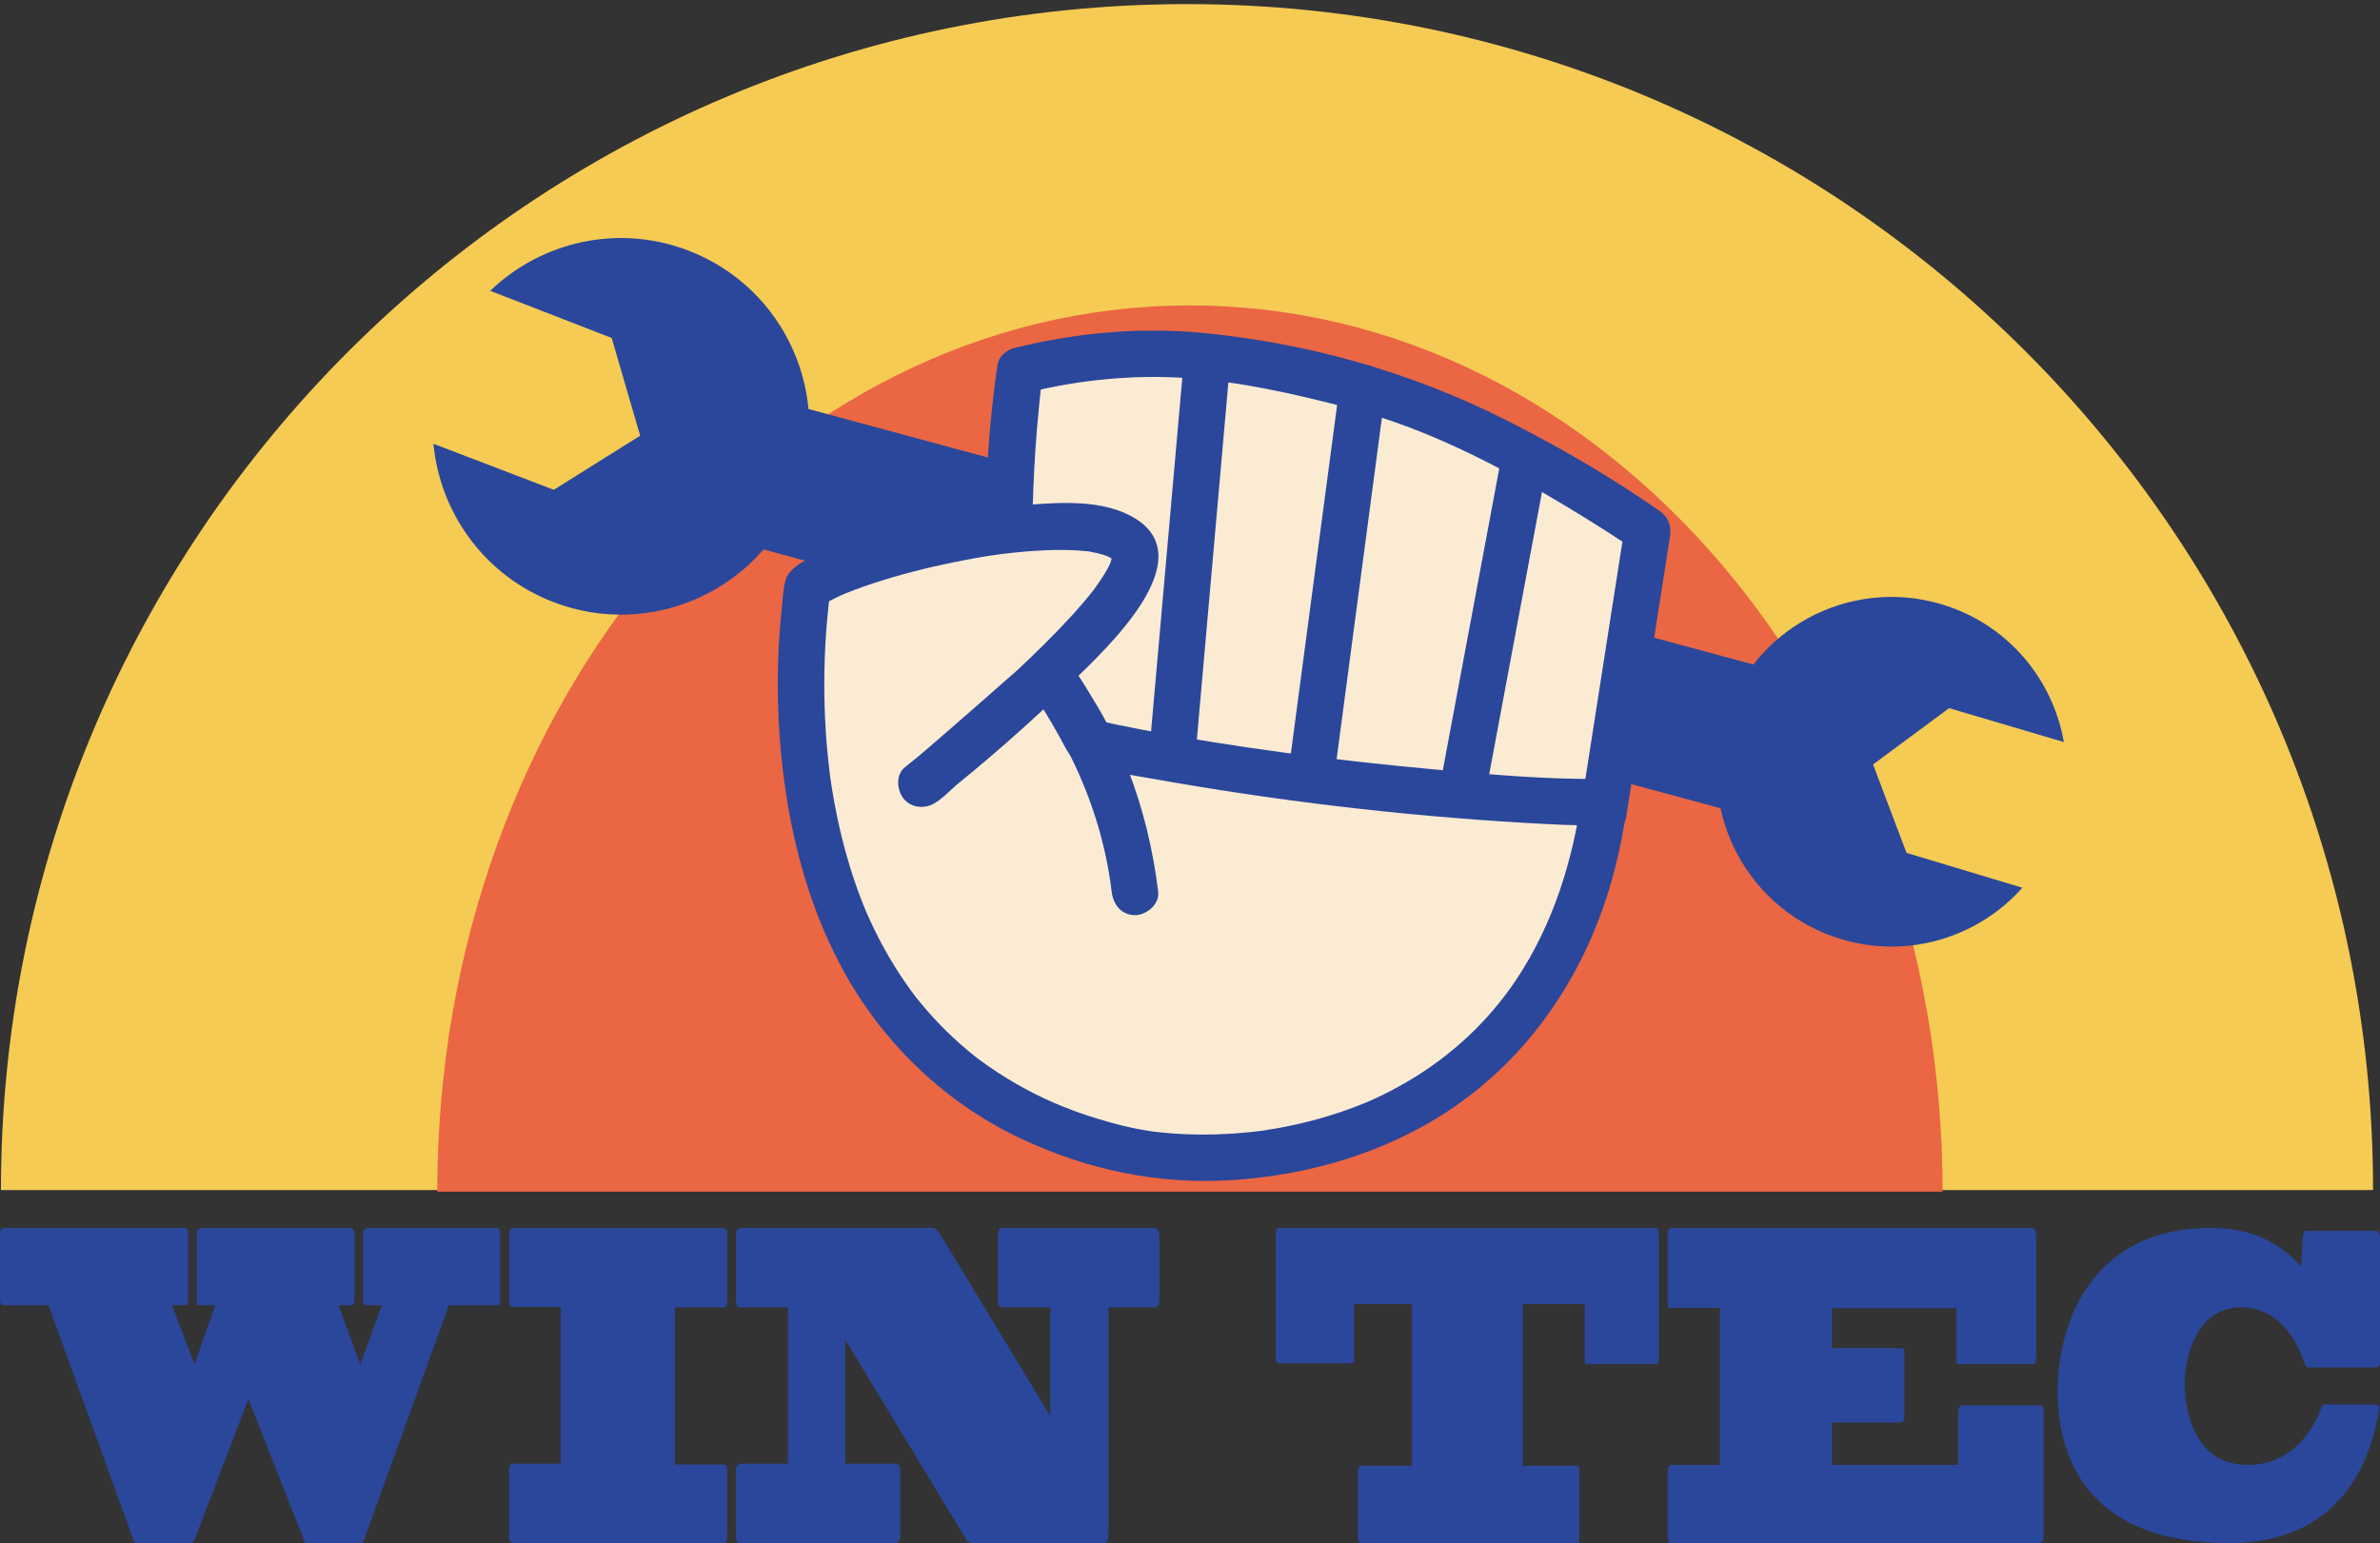
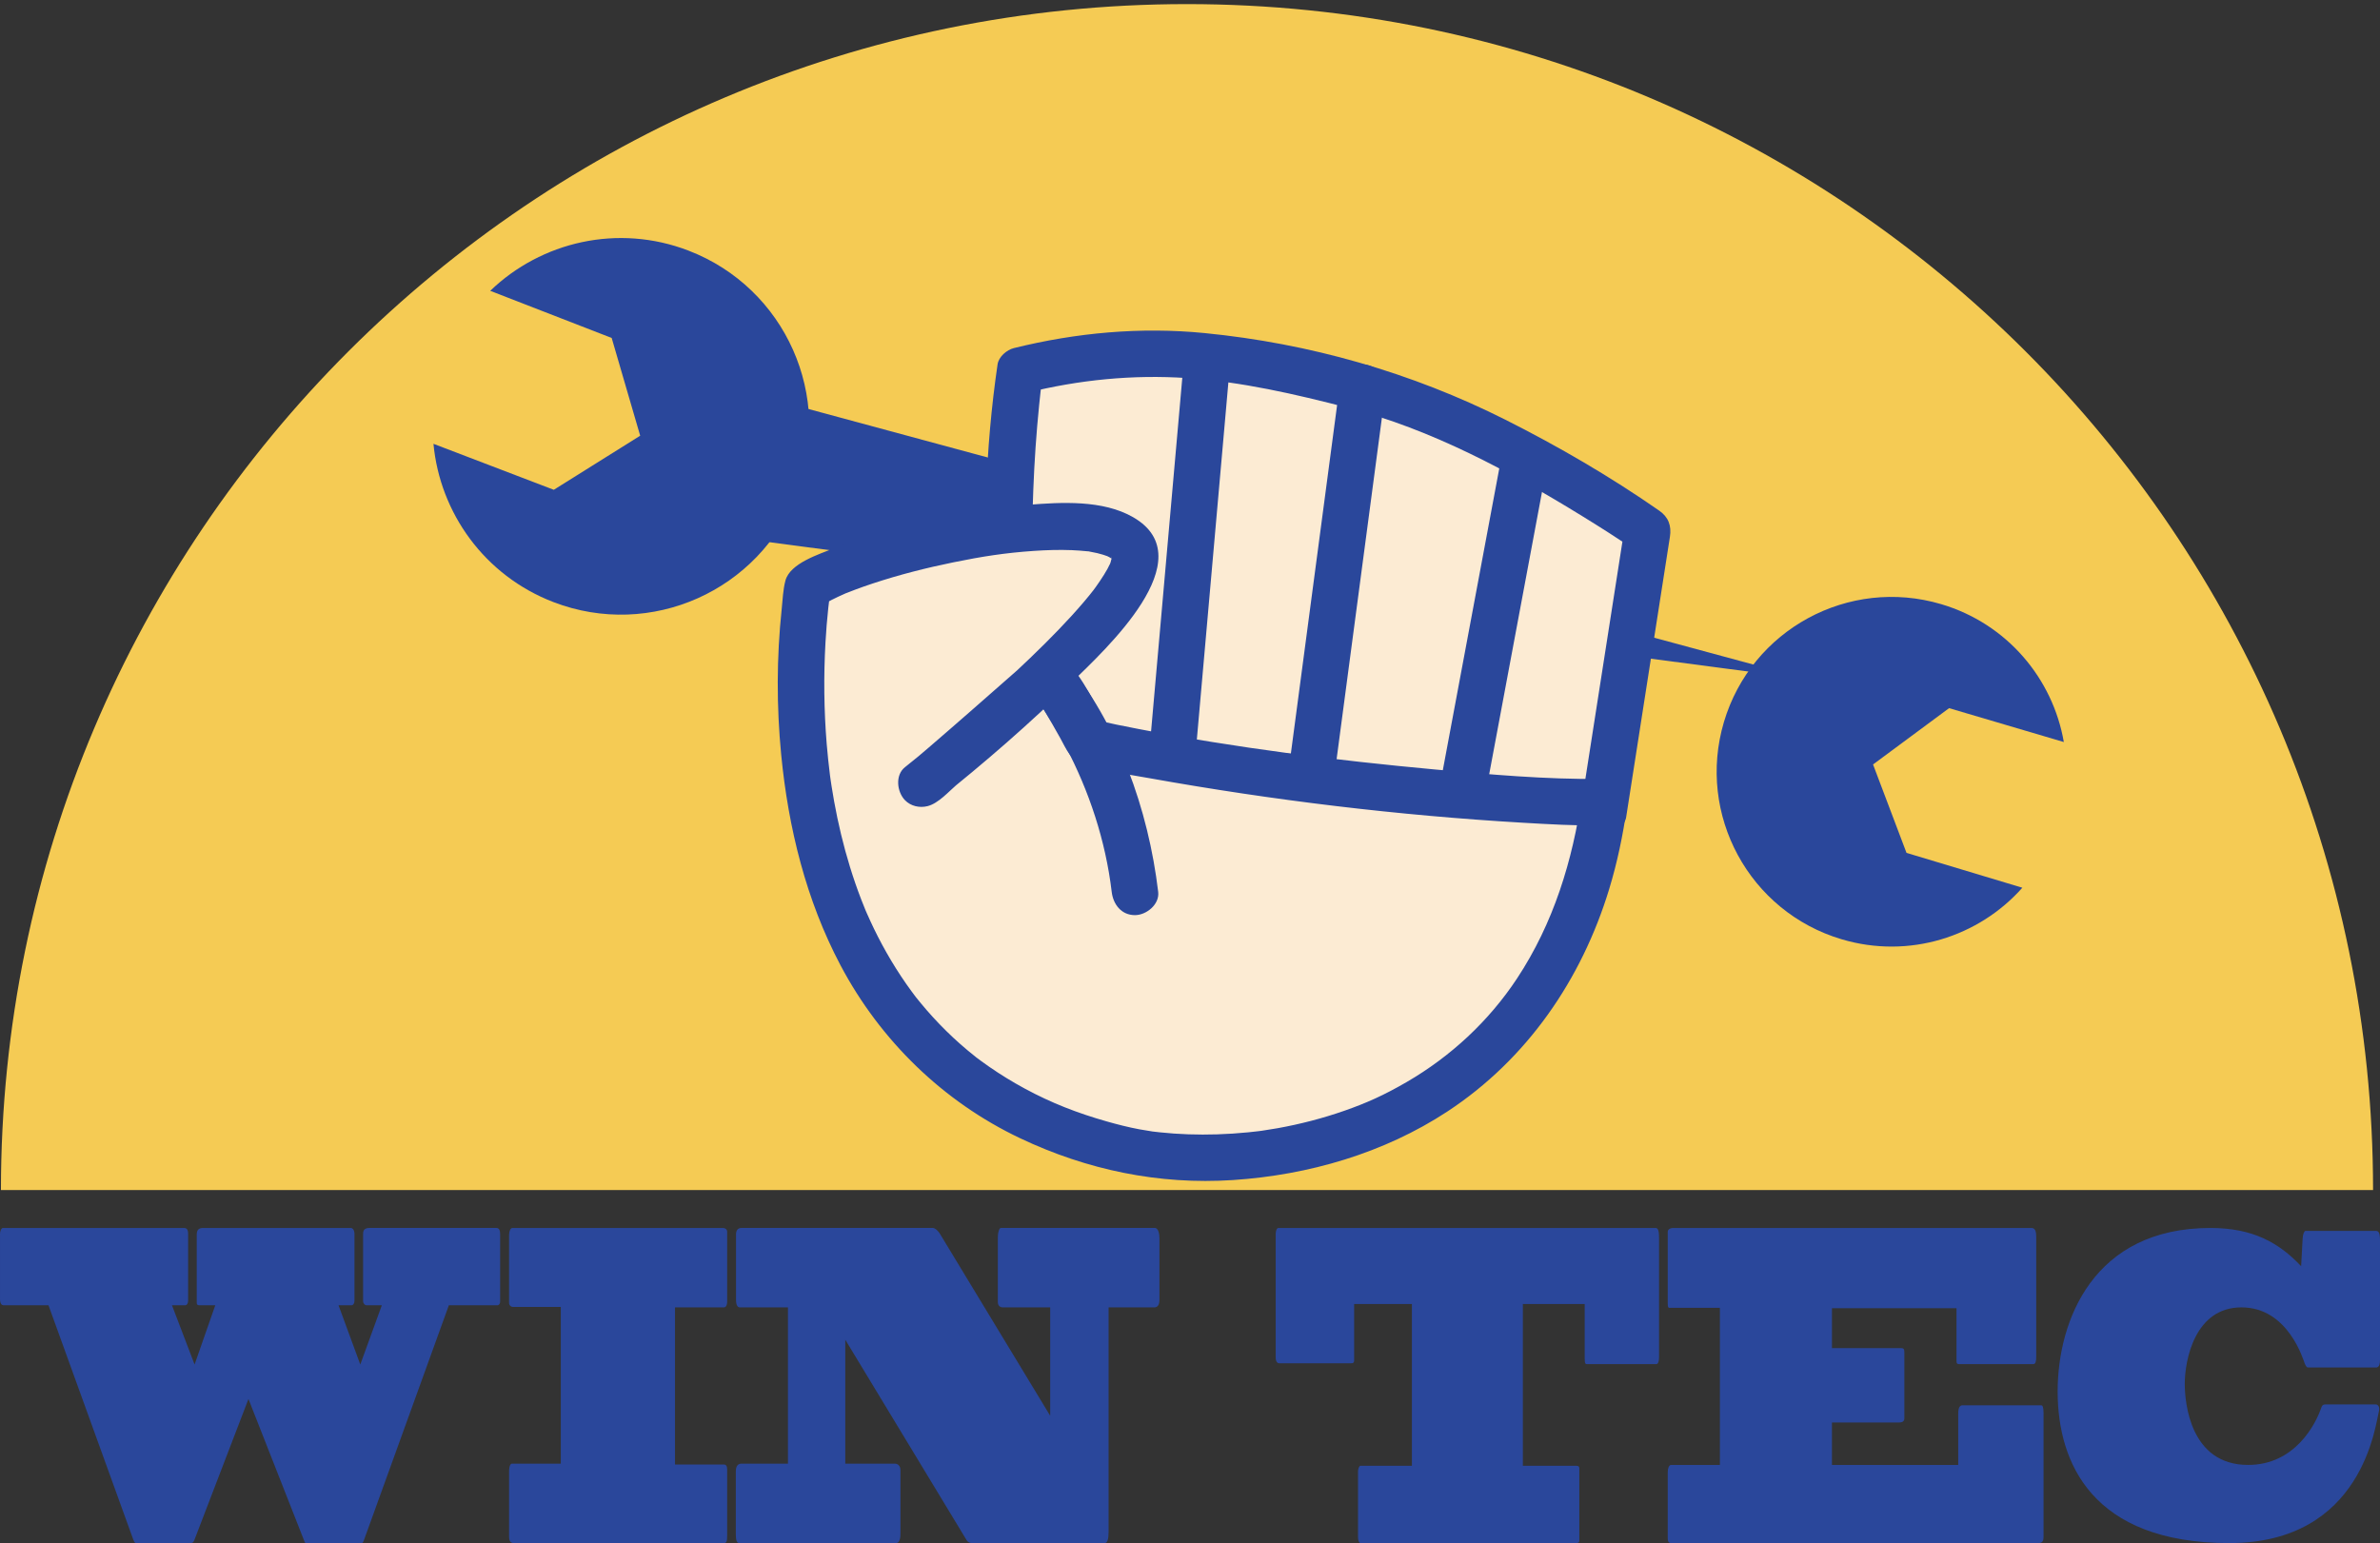
<svg xmlns="http://www.w3.org/2000/svg" viewBox="0 0 256 166">
  <rect x="0" y="0" width="256" height="166" fill="#333333" stroke="none" />
  <path d="m255.254 128.018h-255.153c0-70.459 57.118-127.577 127.576-127.577s127.577 57.118 127.577 127.577z" fill="#f5cb54" />
-   <path d="m208.949 128.199h-161.917c0-52.655 36.246-95.341 80.959-95.341s80.959 42.685 80.959 95.341z" fill="#eb6643" />
  <path d="m74.049 26.958c10.443 4.007 15.66 15.721 11.653 26.163s-15.721 15.66-26.163 11.653c-7.432-2.852-12.218-9.608-12.915-17.031l12.945 4.948 9.291-5.818-3.066-10.516-13.064-5.071c5.486-5.285 13.738-7.238 21.319-4.329z" fill="#2a479b" />
  <path d="m198.109 101.049c-9.956-2.953-15.633-13.419-12.679-23.375 2.953-9.956 13.419-15.633 23.375-12.679 7.086 2.102 12.004 8.009 13.186 14.83l-12.341-3.644-8.179 6.057 3.599 9.512 12.46 3.749c-4.695 5.289-12.192 7.694-19.421 5.55z" fill="#2a479b" />
-   <path d="m127.381 5.909h15.852v118.711h-15.852z" fill="#2a479b" transform="matrix(.261 -.965 .965 .261 36.935 178.8)" />
+   <path d="m127.381 5.909h15.852v118.711z" fill="#2a479b" transform="matrix(.261 -.965 .965 .261 36.935 178.8)" />
  <path d="m110.511 79.034s12.446 4.308 15.398 4.867 24.813 4.707 31.275 4.867 15.318-1.516 15.318-1.516l4.707-30.158s-16.933-11.809-30.637-15.398c-13.404-3.51-23.536-5.186-36.86-1.835 0 0-3.112 21.143.798 39.174z" fill="#fcebd3" />
  <path d="m109.846 81.444c6.224 2.153 12.419 4.322 18.902 5.524 4.743.879 9.493 1.725 14.255 2.497 4.506.731 9.077 1.557 13.643 1.781 5.475.269 11.147-.573 16.521-1.584.765-.144 1.624-.964 1.746-1.746 1.374-8.806 2.749-17.612 4.123-26.418.195-1.247.389-2.494.584-3.74.186-1.194-.15-2.128-1.149-2.823-5.249-3.655-10.839-6.91-16.549-9.783-10.089-5.077-21.09-8.212-32.341-9.319-6.902-.679-13.81-.049-20.534 1.617-.76.188-1.627.931-1.746 1.746-1.339 9.146-1.623 18.578-.957 27.786.309 4.268.861 8.53 1.755 12.716.672 3.145 5.493 1.814 4.821-1.329-1.797-8.414-2.105-17.108-1.776-25.684.117-3.05.324-6.098.631-9.135.09-.888.188-1.775.299-2.66.018-.14.037-.28.054-.42.066-.543-.133.602-.039.289.022-.073.022-.159.033-.235l-1.746 1.746c5.69-1.409 11.462-1.99 17.316-1.596s11.598 1.722 17.263 3.184c9.026 2.329 17.369 6.823 25.265 11.685 1.935 1.192 3.861 2.409 5.727 3.708l-1.149-2.823c-1.374 8.806-2.749 17.612-4.123 26.418-.195 1.247-.389 2.494-.584 3.74l1.746-1.746c-4.58.862-9.259 1.46-13.94 1.437-4.381-.022-7.967-.742-12.228-1.419-4.823-.766-9.633-1.616-14.436-2.499-2.9-.533-5.727-1.073-8.55-1.939-3.861-1.184-7.691-2.477-11.508-3.798-1.276-.441-2.734.504-3.075 1.746-.378 1.375.466 2.632 1.746 3.075z" fill="#2a479b" />
  <path d="m172.263 86.294s-9.647.106-27.844-2.074c-19.308-2.314-27.286-4.388-27.286-4.388s-3.271-6.143-4.468-7.26c0 0-13.563 11.968-13.563 11.728 0 0 23.297-18.51 22.978-24.414-.368-6.811-28.004-1.436-35.184 3.231 0 0-8.617 50.144 33.389 60.436 13.914 3.409 47.112-.239 52.298-37.339" fill="#fcebd3" />
  <g fill="#2a479b">
    <path d="m172.263 83.794c-5.985.061-12.01-.472-17.961-1.021-10.665-.985-21.352-2.323-31.872-4.359-1.548-.3-3.105-.598-4.633-.993l1.494 1.149c-1.378-2.585-2.759-5.684-4.859-7.766-1.003-.994-2.518-.898-3.536 0-2.163 1.908-4.33 3.811-6.502 5.709-1.511 1.32-3.023 2.639-4.545 3.946-.541.465-1.082.929-1.63 1.385-.184.153-.394.296-.565.463-.25.245.536-.373.303-.235-.288.172.09-.083.482-.181l2.432.643-.003-.004v3.536c5.026-3.996 9.904-8.236 14.486-12.734 3.44-3.378 14.243-13.241 6.533-17.69-3.263-1.883-7.735-1.622-11.344-1.331-4.975.401-9.937 1.328-14.747 2.653-2.059.567-4.102 1.212-6.083 2.013-1.597.646-4.726 1.61-5.229 3.475-.265.984-.297 2.077-.404 3.089-.552 5.19-.558 10.456-.053 15.649.765 7.864 2.672 15.644 6.384 22.661 4.277 8.086 11.049 14.679 19.326 18.601 7.205 3.415 14.929 5.019 22.884 4.495 8.123-.536 16.243-2.89 23.078-7.384 8.547-5.619 14.421-14.177 17.385-23.907.874-2.87 1.485-5.81 1.909-8.778.191-1.335-.328-2.686-1.746-3.075-1.173-.322-2.883.401-3.075 1.746-1.004 7.037-3.08 13.787-6.999 19.718-3.023 4.575-7.121 8.38-11.864 11.134-2.435 1.414-4.31 2.254-6.709 3.093-2.337.816-4.742 1.438-7.179 1.876-.568.102-1.138.192-1.71.276-.485.071-.064.01.029-.003-.14.018-.281.036-.422.053-.349.041-.698.081-1.047.116-1.119.111-2.241.185-3.365.22-2.054.063-4.114-.001-6.158-.219-.227-.024-.454-.053-.681-.078-.646-.071.468.08-.163-.022-.448-.073-.897-.14-1.344-.223-1.181-.221-2.345-.517-3.5-.845-3.176-.902-5.962-1.985-8.829-3.535-1.321-.714-2.604-1.5-3.839-2.356-.29-.201-.578-.407-.863-.616-.141-.104-.282-.208-.422-.314-.346-.262.225.179-.114-.087-.574-.45-1.134-.919-1.681-1.401-1.034-.913-2.019-1.881-2.95-2.899-.442-.483-.871-.977-1.288-1.481-.582-.704-.571-.692-1.023-1.308-1.56-2.123-2.911-4.398-4.059-6.769-.268-.554-.521-1.115-.772-1.677-.027-.059-.216-.5-.1-.229.105.248-.042-.101-.051-.124-.145-.352-.286-.705-.423-1.06-.447-1.157-.851-2.329-1.216-3.514-.715-2.322-1.279-4.69-1.711-7.081-.099-.549-.192-1.1-.277-1.652-.037-.238-.073-.477-.107-.715-.02-.135-.038-.271-.057-.406-.045-.318.056.45-.005-.043-.137-1.114-.258-2.229-.35-3.347-.296-3.629-.336-7.281-.131-10.917.07-1.236.168-2.47.301-3.701.044-.409.099-.817.146-1.225.038-.332-.119.803-.024.183.016-.107.041-.219.048-.327.006-.086.027-.174.041-.259l-1.149 1.494c.857-.548 1.771-.993 2.701-1.4.39-.171-.292.108.286-.116.278-.108.555-.219.835-.324.633-.238 1.272-.462 1.915-.674 2.833-.937 5.734-1.673 8.656-2.27 3.101-.633 5.57-1.018 8.643-1.228 1.366-.093 2.738-.137 4.107-.082.567.023 1.13.07 1.694.125.437.042-.392-.088.298.047.237.047.475.088.711.143.426.099.838.23 1.248.38-.689-.251-.118-.057.055.052.069.044.156.1.231.136.366.179.174-.031-.096-.092.106.024.265.252.336.335-.261-.306-.258-.38-.081-.035-.186-.363-.142-.46-.07-.067-.089-.49.028-.436-.046-.062-.097.49.229-.605.009-.113-.056.125-.08.285-.117.418-.089.322-.22.47.003.042-.117.226-.219.46-.34.685-.422.783-1.244 1.955-1.56 2.366.144-.188-.328.41-.401.501-.188.231-.379.46-.571.687-.432.509-.874 1.009-1.323 1.502-.939 1.031-1.91 2.032-2.898 3.016-2.045 2.036-4.165 3.995-6.321 5.912-2.844 2.529-5.744 5.007-8.725 7.376-1.071.851-.854 2.652 0 3.536l.003.004c.627.65 1.573.858 2.432.643 1.174-.293 2.292-1.585 3.184-2.348 1.543-1.32 3.074-2.655 4.604-3.991 2.297-2.006 4.588-4.018 6.875-6.035h-3.536c.092.091.225.197.286.312-.294-.551.033.056.132.199.334.481.646.979.952 1.478.609.995 1.188 2.008 1.756 3.027.671 1.204 1.133 2.493 2.588 2.923 2.29.677 4.733 1.019 7.077 1.438 13.245 2.373 26.71 3.999 40.142 4.784 2.803.164 5.623.322 8.433.294 3.215-.033 3.224-5.033 0-5z" />
    <path d="m110.977 74.498c.339.407.154.213-.004-.014.275.396.573.776.847 1.172 1.018 1.471 1.937 3.011 2.773 4.592 2.564 4.845 4.332 10.202 4.986 15.699.159 1.341 1.035 2.5 2.5 2.5 1.227 0 2.66-1.15 2.5-2.5-1.05-8.832-4.303-18.063-10.067-24.985-.865-1.038-2.642-.894-3.536 0-1.028 1.028-.867 2.495 0 3.536z" />
    <path d="m128.648 80.549c1.073-12.151 2.146-24.303 3.219-36.454.15-1.704.301-3.409.451-5.113.119-1.347-1.234-2.5-2.5-2.5-1.451 0-2.381 1.149-2.5 2.5-1.073 12.151-2.146 24.303-3.219 36.454l-.451 5.113c-.119 1.347 1.234 2.5 2.5 2.5 1.451 0 2.381-1.149 2.5-2.5z" />
    <path d="m144.073 41.695c-1.559 11.748-3.117 23.496-4.676 35.244-.223 1.682-.446 3.364-.67 5.047-.178 1.341 1.276 2.5 2.5 2.5 1.499 0 2.322-1.155 2.5-2.5 1.559-11.748 3.117-23.496 4.676-35.244.223-1.682.446-3.364.67-5.047.178-1.341-1.276-2.5-2.5-2.5-1.499 0-2.322 1.155-2.5 2.5z" />
    <path d="m161.555 48.849c-1.886 10.084-3.773 20.168-5.659 30.252-.268 1.431-.536 2.863-.803 4.294-.248 1.326.367 2.696 1.746 3.075 1.218.335 2.826-.412 3.075-1.746 1.886-10.084 3.773-20.168 5.659-30.252l.803-4.294c.248-1.326-.367-2.696-1.746-3.075-1.218-.335-2.826.412-3.075 1.746z" />
    <path d="m53.402 132.1c.325 0 .394.316.394.678v7.232c0 .226-.116.407-.301.407h-5.215l-9.085 25.131c-.093.271-.162.452-.278.452h-6.026c-.093 0-.139-.181-.232-.407l-5.934-15.096-5.841 15.232c-.116.226-.186.271-.417.271h-5.841c-.162 0-.209-.226-.301-.407l-9.109-25.176h-4.822c-.186 0-.394-.135-.394-.678v-7.006c0-.316.139-.633.325-.633h19.446c.255 0 .463.091.463.633v7.186c0 .271-.116.497-.324.497h-1.414l2.434 6.373 2.225-6.373h-1.669c-.139 0-.324 0-.324-.271v-7.322c0-.452.162-.723.672-.723h15.877c.208 0 .417.181.417.678v7.141c0 .271-.116.497-.325.497h-1.391l2.341 6.373 2.318-6.373h-1.669c-.139 0-.347-.181-.347-.452v-7.232c0-.452.208-.633.718-.633h13.628z" />
    <path d="m54.758 132.959c0-.588.162-.859.371-.859h22.598c.209 0 .487.091.487.407v7.503c0 .452-.162.633-.348.633h-5.261v16.904h5.261c.232 0 .348.181.348.497v7.187c0 .542-.046.768-.348.768h-22.621c-.371 0-.487-.316-.487-.633v-7.051c0-.633.162-.859.301-.859h5.261v-16.859h-5.122c-.255 0-.441-.181-.441-.452v-7.186z" />
    <path d="m100.331 132.1c.232 0 .487.226.718.542l11.913 19.661v-11.661h-5.099c-.348 0-.533-.226-.533-.588v-6.961c0-.542.162-.995.325-.995h16.549c.417 0 .51.678.51 1.13v6.599c0 .588-.232.814-.533.814h-4.937v24.136c0 .769-.116 1.22-.417 1.22h-14.278c-.162 0-.417-.045-.579-.316l-13.049-21.559v13.334h5.354c.278 0 .579.226.579.678v6.87c0 .678-.185.995-.463.995h-16.897c-.232 0-.348-.316-.348-.904v-6.825c0-.362.116-.814.58-.814h5.029v-16.814h-5.192c-.162 0-.394-.136-.394-.814v-7.051c0-.452.232-.678.58-.678h20.582z" />
    <path d="m169.529 157.683c.209 0 .348.045.348.271v7.774c0 .226-.139.271-.348.271h-23.201c-.093 0-.254-.181-.254-.633v-7.096c0-.226.115-.588.254-.588h5.54v-17.401h-6.212v6.057c0 .316-.186.316-.325.316h-7.741c-.209 0-.371-.226-.371-.588v-13.334c0-.316.116-.633.278-.633h40.538c.255 0 .417.091.417 1.085v12.836c0 .316-.07.723-.278.723h-7.463c-.139 0-.255 0-.255-.543v-5.921h-6.652v17.401h5.725z" />
    <path d="m218.489 132.1c.417 0 .533.316.533.995v12.881c0 .452-.07.769-.301.769h-7.973c-.162 0-.301 0-.301-.316v-5.695h-13.397v4.294h7.463c.232 0 .325.09.325.452v7.096c0 .362-.278.452-.557.452h-7.231v4.565h13.582v-5.514c0-.407.07-.904.44-.904h8.484c.162 0 .254.226.254.859v13.334c0 .316-.092.633-.533.633h-39.31c-.301 0-.579.045-.579-.497v-7.142c0-.407.139-.768.347-.768h5.262v-16.904h-5.285c-.185 0-.324.091-.324-.452v-7.729c0-.226.232-.407.579-.407h38.521z" />
    <path d="m255.559 151.084c.209 0 .441.271.325.723-.371 1.401-1.715 14.192-16.085 14.192-14.787 0-18.473-8.678-18.473-16.317 0-7.593 3.825-17.582 16.433-17.582 4.566 0 7.371 1.582 9.758 4.113l.162-2.983c.023-.497.185-.814.301-.814h7.579c.278 0 .441.181.441.995v12.881c0 .452-.07.723-.348.814h-7.301c-.209 0-.255 0-.441-.407-.162-.407-1.784-6.057-6.814-6.057s-6.096 5.695-6.096 8.226c0 1.989.557 8.723 6.814 8.723 5.03 0 7.278-4.384 7.881-6.192.093-.271.232-.316.441-.316h5.423z" />
  </g>
</svg>